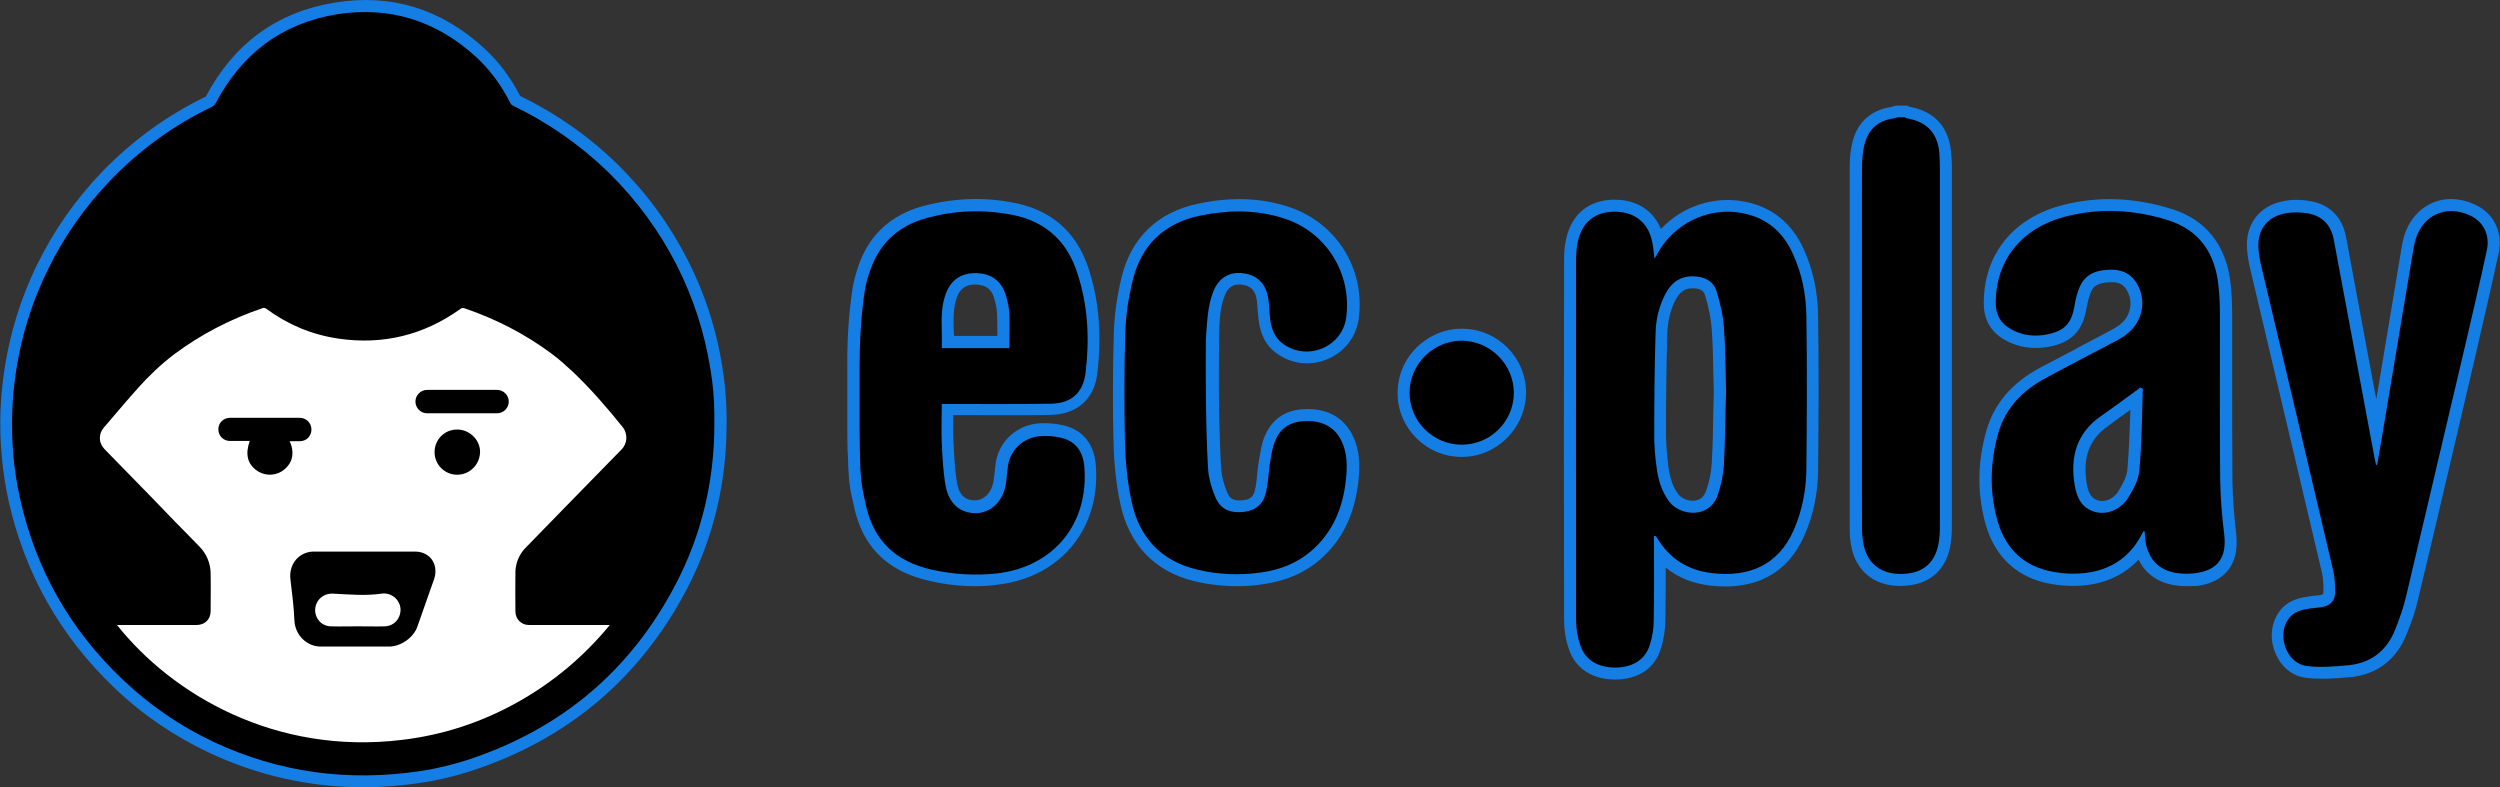
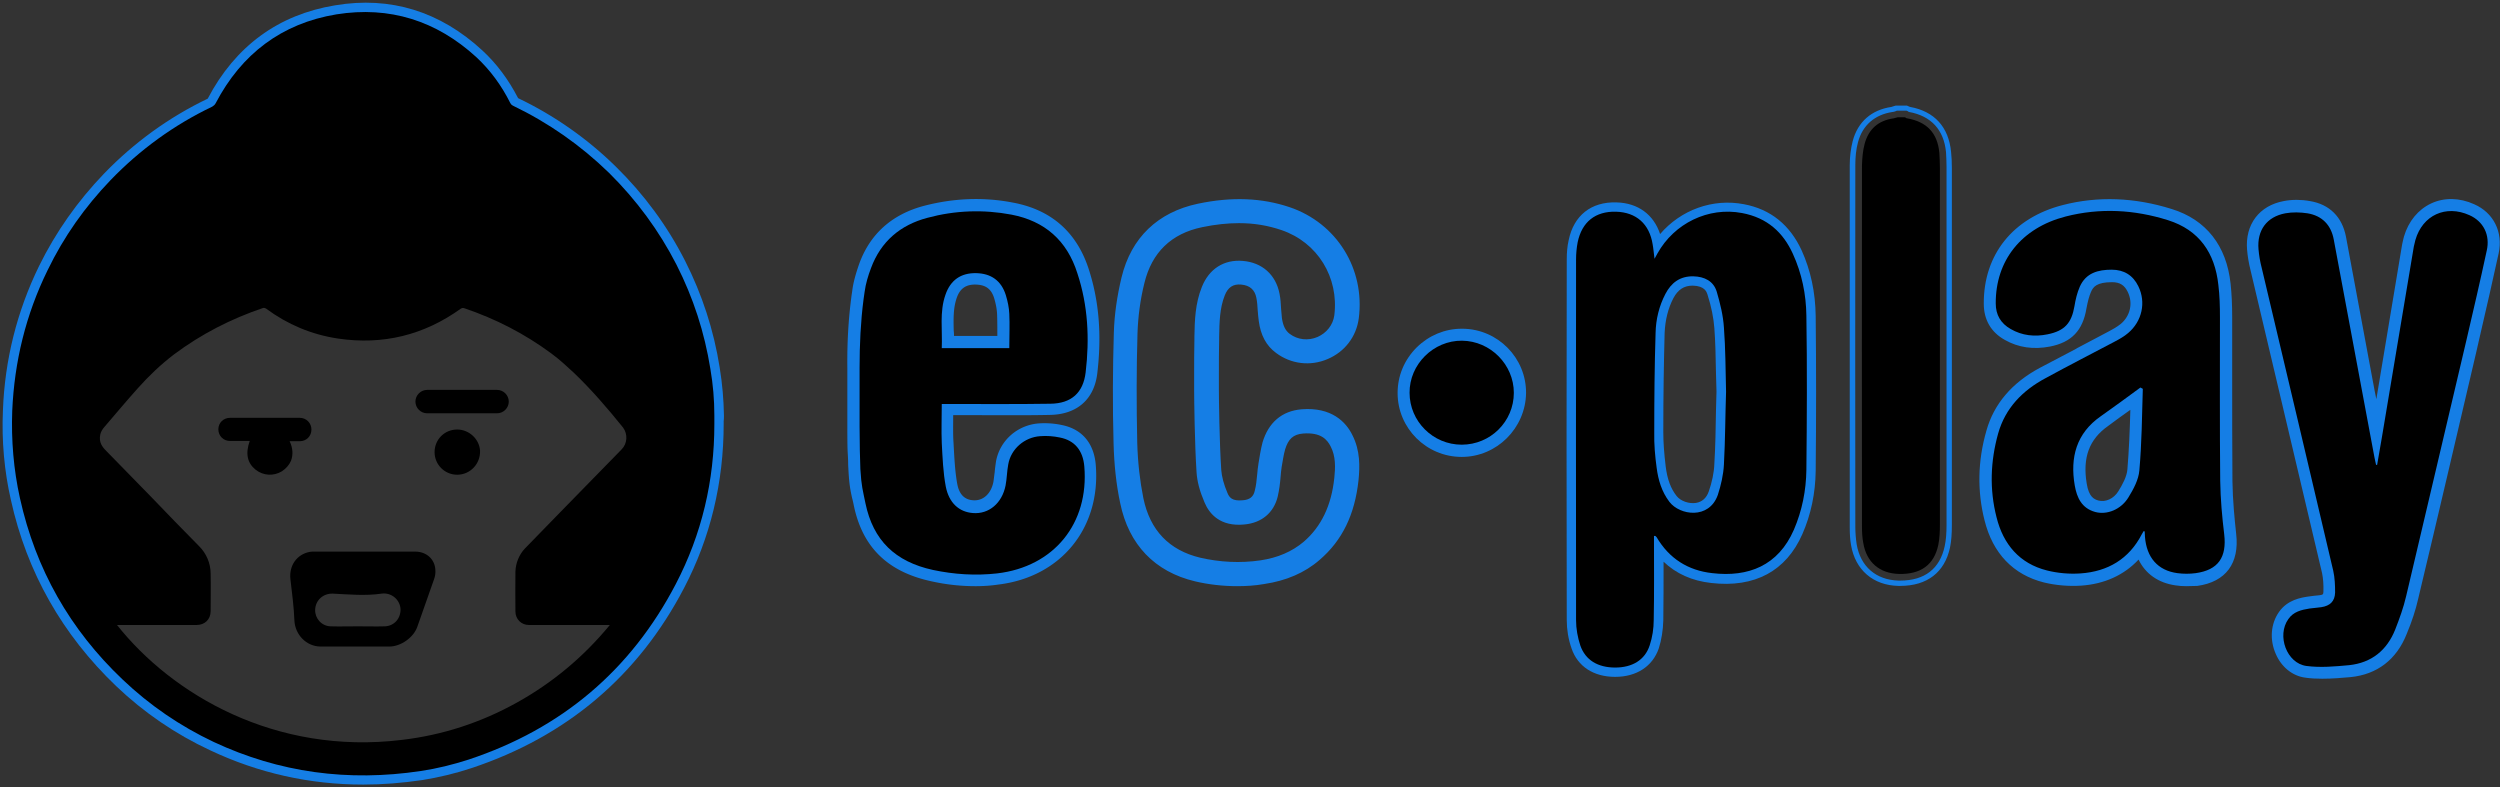
<svg xmlns="http://www.w3.org/2000/svg" data-bbox="0.114 0.011 939.802 295.989" viewBox="0 0 940 296" data-type="color">
  <rect x="0" y="0" width="940" height="296" fill="#333333" stroke="none" />
  <g>
    <path d="M272.2 156.1c-.1-5.8-.6-11.8-1.6-17.9-2.2-14-6.6-27.5-13-40.1-6.7-13.2-15.5-25.1-26.1-35.5-10.7-10.5-23.1-19.2-36.7-25.7-3.6-7-8.1-13-13.4-17.9C165.5 4.3 146.8-1.5 126 2c-21.3 3.5-37.5 15.3-47.9 35.1-14.6 7-27.7 16.5-39 28.2C29.2 75.6 21 87.2 14.7 100c-8.3 17-12.9 35.3-13.6 54.3-.5 11.4.5 22.8 3 33.7 6 27.2 19.4 50.7 39.6 70 10.4 9.9 22.2 18 35.3 24.1 18.2 8.6 37.5 12.9 57.6 12.9 7.3 0 14.7-.6 22.2-1.7 6.2-1 12.5-2.5 18.5-4.5 35.8-11.9 62.7-34.7 79.9-67.7 9.9-18.9 14.9-39.7 14.9-61.7v-1c.1-.8.1-1.5.1-2.3zm-7 3.3c0 20.9-4.7 40.6-14.1 58.4-16.4 31.3-41.9 52.9-75.9 64.2-5.7 1.9-11.5 3.3-17.4 4.2-26.7 4.1-52.2.5-75.8-10.6-12.4-5.8-23.6-13.5-33.4-22.8-19.2-18.3-31.9-40.6-37.6-66.4-2.3-10.3-3.2-21-2.8-31.9.7-18.1 5.1-35.4 12.9-51.5C27 91 34.8 79.9 44.2 70.2 54.9 59.1 67.4 50 81.3 43.3c1.2-.6 2.3-1.6 2.9-2.8C93.5 22.7 108 12 127.1 8.9c3.5-.6 6.9-.9 10.2-.9 14.5 0 27.7 5.4 39.3 16 4.8 4.4 8.9 10 12.2 16.4.6 1.1 1.5 2 2.6 2.5 13.1 6.2 25 14.5 35.2 24.6 10 9.8 18.4 21.2 24.7 33.7 6.1 11.9 10.2 24.7 12.3 38 .9 5.8 1.4 11.5 1.5 16.9v2.1l.1 1.2z" fill="#157ee5" data-color="1" />
-     <path d="M136.6 296c-20.2 0-39.7-4.4-58-13-13.1-6.2-25.1-14.3-35.5-24.3-20.4-19.4-33.8-43.1-39.9-70.5-2.4-11-3.4-22.4-3-33.9.8-19.2 5.4-37.6 13.7-54.7 6.3-12.9 14.5-24.6 24.5-35 11.3-11.7 24.4-21.2 39-28.3C87.9 16.4 104.2 4.5 125.8 1c21.2-3.5 40.1 2.3 56.3 17.2 5.4 4.9 9.9 11 13.5 17.9 13.6 6.6 25.9 15.2 36.6 25.7 10.7 10.5 19.5 22.5 26.3 35.8 6.5 12.7 10.9 26.3 13.1 40.4 1 6.1 1.5 12.2 1.6 18.1v3.3c0 22.2-5 43.1-15 62.2-17.4 33.2-44.5 56.2-80.5 68.1-6.1 2-12.4 3.6-18.7 4.5-7.5 1.2-15.1 1.8-22.4 1.8zm.8-294c-3.7 0-7.5.3-11.3.9C105.1 6.4 89.2 18 79 37.5l-.2.3-.3.2C64 45 51 54.4 39.8 66c-9.8 10.2-18 21.8-24.2 34.5-8.2 16.9-12.8 35-13.5 53.9-.4 11.3.5 22.6 2.9 33.4 6 27 19.2 50.4 39.3 69.5 10.3 9.8 22.1 17.8 35 23.9 18 8.5 37.3 12.8 57.2 12.8 7.2 0 14.7-.6 22.1-1.7 6.2-.9 12.4-2.4 18.4-4.4 35.5-11.8 62.2-34.4 79.4-67.2 9.8-18.8 14.8-39.4 14.8-61.3v-3.3c-.1-5.8-.6-11.7-1.6-17.8-2.2-13.9-6.6-27.3-12.9-39.8-6.7-13.1-15.4-24.9-25.9-35.2-10.6-10.4-22.9-19-36.4-25.5l-.3-.1-.2-.3c-3.5-6.9-8-12.8-13.2-17.7C168 7.9 153.4 2 137.4 2zm-.8 286.9c-19.2 0-37.7-4.1-55.1-12.3-12.5-5.9-23.8-13.6-33.7-23-19.4-18.4-32.1-40.9-37.9-66.9-2.3-10.4-3.3-21.2-2.8-32.1.7-18.2 5.1-35.7 13-51.9 6-12.2 13.8-23.4 23.3-33.2 10.8-11.2 23.4-20.3 37.5-27 1-.5 1.9-1.3 2.5-2.4C92.9 22 107.5 11.2 127 8c18.8-3.1 35.9 2.1 50.4 15.4 4.9 4.5 9.1 10.1 12.4 16.7.5.9 1.2 1.6 2.1 2.1 13.2 6.3 25.1 14.6 35.5 24.8 10.1 9.9 18.5 21.3 24.9 33.9 6.1 12 10.3 24.9 12.4 38.3.9 5.8 1.4 11.6 1.5 17.1v3.2c0 21.1-4.8 40.9-14.2 58.9-16.5 31.6-42.2 53.3-76.5 64.7-5.7 1.9-11.6 3.3-17.5 4.2-7.3 1.1-14.4 1.6-21.4 1.6zm.7-279.8c-3.3 0-6.7.3-10.1.8C108.5 13 94.3 23.4 85.1 41c-.7 1.4-1.9 2.6-3.4 3.3-13.8 6.6-26.2 15.6-36.9 26.6-9.3 9.7-17 20.7-22.9 32.7-7.8 16-12.1 33.2-12.8 51.1-.4 10.7.5 21.4 2.8 31.6 5.7 25.6 18.2 47.8 37.3 65.9 9.7 9.3 20.9 16.9 33.2 22.6 23.4 11 48.7 14.5 75.2 10.5 5.8-.9 11.6-2.3 17.2-4.2 33.7-11.2 59.1-32.7 75.3-63.8 9.3-17.7 14-37.3 14-58v-3.1c-.1-5.4-.6-11.1-1.5-16.8-2.1-13.2-6.2-25.9-12.2-37.7-6.3-12.4-14.6-23.6-24.5-33.4-10.2-10-22-18.2-35-24.4-1.3-.6-2.4-1.7-3-3-3.2-6.3-7.2-11.7-11.9-16.1-11.4-10.4-24.4-15.7-38.7-15.7z" fill="#157ee5" data-color="1" />
-     <path d="M714.5 219.3h-.7c-9-.2-15.3-5.6-16.8-14.5-.4-2.1-.5-4.4-.5-6.8V62.1c0-3.2.4-6.2 1.1-8.9 1.8-6.8 6.7-11.2 13.8-12.2.2 0 .3-.1.5-.1.2-.1.4-.1.6-.2l.5-.1h4l.7.3c.1.1.2.1.3.2 8.8 1.6 13.8 7.1 14.7 16 .2 1.8.3 3.7.3 5.9v134.3c0 3.3-.2 5.9-.7 8.3-2 8.9-8.2 13.7-17.8 13.7zM714 47.8c-.4.1-.9.3-1.6.4-4.4.6-6.9 2.8-8 7-.6 2.1-.8 4.5-.8 7.1-.1 48.4 0 95.8 0 135.9 0 2 .1 3.9.4 5.6.9 5.5 4.4 8.5 10 8.6 6.6.2 10.1-2.3 11.3-8.1.4-1.9.6-4.1.6-6.9V63.2c0-2-.1-3.7-.2-5.2-.6-5.9-3.3-8.8-9.2-9.8-.4-.1-.8-.2-1-.3H714zm3.6-6.7z" fill="#157ee5" data-color="1" />
    <path d="M714.5 220.3h-.7c-9.5-.2-16.2-6-17.8-15.3-.4-2.2-.5-4.5-.5-6.9V62.2c0-3.3.4-6.3 1.1-9.1 1.9-7.3 7.1-11.8 14.6-12.9.1 0 .1 0 .2-.1h.1c.2-.1.4-.1.6-.2l.7-.2h4.2l.9.4c.1 0 .2.1.3.1 9.2 1.7 14.5 7.6 15.4 16.9.2 1.8.3 3.8.3 6v134.3c0 3.4-.2 6.1-.7 8.5-2 9.3-8.6 14.4-18.7 14.4zm-1.4-178.6l-.3.1c-.2.1-.4.1-.6.2h-.1c-.2.1-.3.1-.5.1-6.7 1-11.3 5-13 11.4-.7 2.6-1 5.5-1 8.6-.1 48.6 0 96 0 135.9 0 2.3.2 4.6.5 6.6 1.4 8.4 7.3 13.5 15.8 13.7h.6c9.2 0 14.9-4.5 16.7-12.9.5-2.3.7-4.9.7-8.1V63c0-2.1-.1-4-.2-5.8-.8-8.4-5.6-13.6-13.9-15.1l-.3-.1v-.1c-.1 0-.2-.1-.2-.1l-.5-.2h-3.7zm4.4.3zm-2.9 171.3h-.6c-6.1-.1-10-3.5-11-9.4-.3-1.8-.5-3.7-.5-5.8V62.2c0-2.7.3-5.1.9-7.4 1.2-4.5 4-7 8.8-7.7.6-.1 1-.2 1.4-.3h2l.2.1c.3.1.5.2.8.2 6.3 1.1 9.4 4.4 10 10.7.2 1.6.2 3.3.2 5.3v134.2c0 2.9-.2 5.1-.6 7.1-1.2 6.1-4.9 8.9-11.6 8.9zm-.5-164.5c-.4.1-.9.3-1.6.4-4 .6-6.2 2.5-7.1 6.2-.5 2.1-.8 4.4-.8 6.9-.1 48.1 0 95.6 0 135.9 0 2 .1 3.8.4 5.5.8 5 3.9 7.7 9 7.8 6.1.1 9.2-2 10.3-7.3.4-1.8.6-3.9.6-6.6V63.4c0-1.9-.1-3.6-.2-5.1-.5-5.4-2.9-8-8.4-8.9-.4-.1-.7-.2-1.1-.3h-1.1z" fill="#157ee5" data-color="1" />
    <path d="M822 219.4c-1.3 0-2.6-.1-3.8-.3-6.7-.9-11.5-4.7-13.8-10.5-5.3 6.3-12.8 10-21.9 10.6-4.5.3-9.3-.1-13.7-1.2-11.1-2.8-18.6-10.6-21.6-22.6-2.7-10.9-2.5-22.1.7-33.3 2.8-9.8 9.3-17.5 19.6-22.9 4.6-2.4 9.2-4.9 13.8-7.3 4.1-2.2 8.2-4.3 12.3-6.5 1.2-.6 3-1.6 4.4-2.8 4-3.3 5.1-8.6 2.9-13.3-1.4-2.9-3.6-4.2-6.8-4.2-5.8 0-7.7 1.7-8.8 4.3-.7 1.7-1.3 3.7-1.7 6.5-1.3 7.9-5.2 12-12.9 13.5-5.9 1.2-11.4.3-16.3-2.4-4.8-2.7-7.4-7.1-7.4-12.7-.1-18 10.7-31.5 28.9-36.1 13.1-3.3 26.7-2.8 40.4 1.5 12.5 3.9 19.9 13.3 21.4 27.2.4 3.7.6 7.7.6 12.6v22.6c0 12.8 0 26 .1 39 .1 7.1.8 14.3 1.4 19.8 1.5 13.4-6.6 17.5-13.7 18.5-1.4-.1-2.8 0-4.1 0zm-17.9-23.5l5.6 1 .2 3.4c0 .4.1.9.1 1.3.5 6.3 3.5 9.7 9.2 10.5 1.9.3 3.9.3 5.9 0 6.4-.9 8.5-3.8 7.7-10.7-.6-5.6-1.4-13-1.5-20.5-.1-13-.1-26.3-.1-39.1v-22.5c0-4.7-.2-8.4-.6-11.9-1.2-11.2-6.6-18.2-16.5-21.3-12.5-3.9-24.8-4.4-36.6-1.4-14.9 3.8-23.7 14.7-23.6 29.3 0 3.1 1.2 5.1 3.9 6.6 3.4 1.9 7.2 2.5 11.4 1.6 4.8-.9 6.5-2.7 7.3-7.7.6-3.4 1.3-5.9 2.2-8.1 3.7-8.5 12.4-8.5 15.3-8.5 6 0 10.5 2.8 13.1 8.2 3.7 7.7 1.8 16.4-4.7 21.8-2 1.6-4.1 2.9-5.6 3.6-4.1 2.2-8.3 4.4-12.4 6.5-4.6 2.4-9.2 4.8-13.7 7.2-8.6 4.6-13.9 10.7-16.1 18.6-2.8 10-3 20-.6 29.7 2.4 9.4 7.9 15.3 16.5 17.4 3.7.9 7.7 1.3 11.5 1 9.4-.6 16-4.8 20.2-12.8.2-.3.4-.7.6-1l1.3-2.2zm-13.7.4c-1.2 0-2.3-.1-3.5-.5-8.5-2.3-9.8-10.2-10.2-12.8-2.2-12.8 1.6-22.7 11.3-29.5 3.4-2.4 6.9-4.9 10.3-7.4l6.4-4.7 4.8 2.6-.1 2.2c-.1 2.8-.2 5.7-.3 8.5-.2 7.3-.5 14.9-1.1 22.4-.4 4.3-2.5 8.3-4.6 11.7-2.9 4.7-7.9 7.5-13 7.5zm11.7-44.2c-3.3 2.4-6.7 4.9-10.1 7.2-7.4 5.2-10.1 12.4-8.4 22.6.9 5.3 3 6.6 5.1 7.2 3.1.8 6.7-.8 8.6-3.9 1.5-2.5 3.3-5.8 3.6-8.6.6-7.3.9-14.7 1.1-22 0-.8.1-1.7.1-2.5z" fill="#157ee5" data-color="1" />
    <path d="M822 220.4c-1.4 0-2.7-.1-4-.3-6.4-.9-11.3-4.3-13.9-9.7-5.4 5.8-12.8 9.2-21.6 9.8-4.6.3-9.5-.1-14-1.2-11.5-2.9-19.2-10.9-22.3-23.3-2.8-11-2.6-22.4.7-33.8 2.8-10 9.6-18 20.1-23.6 4.5-2.4 9.1-4.8 13.7-7.2l.1-.1c4.1-2.2 8.2-4.3 12.3-6.5 1.2-.6 2.9-1.6 4.3-2.7 3.6-3 4.7-7.9 2.6-12.1-1.2-2.5-3-3.6-5.8-3.6h-.1c-5.8 0-7.1 1.8-7.9 3.7-.7 1.6-1.2 3.5-1.7 6.2-1.4 8.3-5.6 12.7-13.7 14.3-6.2 1.2-11.9.4-17-2.5-5.2-2.9-7.9-7.6-7.9-13.6-.1-18.5 11-32.3 29.7-37.1 13.2-3.4 27-2.9 41 1.5 12.9 4 20.6 13.8 22.1 28.1.4 3.7.6 7.7.6 12.7V142c0 12.8 0 26 .1 39 .1 7.1.8 14.2 1.4 19.7 1.3 11.1-3.9 18.1-14.6 19.6-1.4 0-2.8.1-4.2.1zm-17.3-13.8l.6 1.6c2.2 5.6 6.7 9 13 9.9 2.4.3 5.1.3 7.6 0 9.7-1.4 14.1-7.2 12.9-17.4-.6-5.5-1.4-12.7-1.4-19.9-.1-13-.1-26.2-.1-39v-22.6c0-4.9-.2-8.8-.6-12.5-1.4-13.5-8.6-22.6-20.7-26.4-13.6-4.3-27-4.8-39.9-1.5-17.7 4.5-28.3 17.7-28.2 35.2 0 5.2 2.4 9.3 6.9 11.8 4.7 2.7 9.9 3.4 15.6 2.3 7.3-1.4 10.8-5.1 12.1-12.7.5-2.9 1-5 1.8-6.7 1.5-3.4 4.3-4.9 9.7-4.9h.1c3.6 0 6.1 1.6 7.6 4.8 2.5 5.1 1.2 10.9-3.1 14.5-1.5 1.3-3.4 2.3-4.6 3-4.1 2.2-8.2 4.3-12.4 6.5l-.1.1c-4.6 2.4-9.1 4.8-13.6 7.2-10 5.3-16.4 12.8-19.1 22.3-3.1 11.1-3.3 22.1-.6 32.8 2.9 11.6 10.1 19.1 20.9 21.8 4.3 1.1 8.9 1.5 13.3 1.2 8.9-.6 16-4.1 21.2-10.2l1.1-1.2zm17.3 6.7c-1 0-2-.1-3-.2-6.1-.9-9.5-4.7-10-11.4 0-.4-.1-.9-.1-1.3l-.2-2.6-4.1-.7-1.1 1.8c-.2.3-.4.6-.6 1-4.4 8.3-11.2 12.6-21 13.3-3.9.3-8-.1-11.8-1-8.9-2.2-14.7-8.3-17.2-18.2-2.5-9.8-2.3-20 .6-30.2 2.3-8.2 7.7-14.5 16.6-19.2 4.5-2.4 9.1-4.8 13.6-7.2l.2-.1c4.1-2.2 8.3-4.3 12.4-6.5 1.4-.8 3.6-2 5.5-3.5 6.2-5.1 7.9-13.4 4.5-20.6-2.4-5-6.6-7.6-12.2-7.6-2.7 0-11 0-14.4 7.9-.9 2.2-1.6 4.6-2.2 7.9-.9 5.4-2.9 7.5-8.1 8.5-4.5.9-8.5.3-12.1-1.8-3-1.7-4.3-4-4.4-7.5-.1-15 9-26.3 24.4-30.2 11.9-3.1 24.4-2.6 37.1 1.4 10.3 3.2 15.9 10.5 17.2 22.1.4 3.5.5 7.3.6 12v22.5c0 12.8 0 26 .1 39.1.1 7.4.8 14.8 1.5 20.4.9 7.4-1.6 10.8-8.6 11.8-1.1 0-2.2.1-3.2.1zm-18.4-18.5l7 1.3.3 4.2c0 .4 0 .9.1 1.3.5 5.8 3.1 8.9 8.3 9.6 1.8.3 3.8.2 5.6 0 5.9-.8 7.6-3.3 6.9-9.6-.7-5.7-1.4-13.1-1.5-20.6-.1-13.1-.1-26.3-.1-39.1v-22.5c0-4.6-.2-8.4-.5-11.8-1.1-10.8-6.3-17.4-15.8-20.4-12.3-3.9-24.5-4.3-36-1.4-14.4 3.7-23 14.3-22.9 28.3 0 2.7 1 4.4 3.3 5.7 3.2 1.8 6.7 2.3 10.8 1.5 4.4-.9 5.7-2.3 6.5-6.9.6-3.5 1.3-6 2.3-8.4 4-9.1 13.1-9.1 16.2-9.1 6.5 0 11.3 3 14.1 8.8 3.9 8.1 1.9 17.3-5 23-2 1.7-4.3 2.9-5.8 3.8-4.1 2.2-8.3 4.4-12.4 6.5l-.2.1c-4.5 2.4-9.1 4.7-13.6 7.2-8.3 4.4-13.4 10.3-15.6 18-2.8 9.9-3 19.7-.6 29.2 2.3 9 7.6 14.7 15.7 16.7 3.6.9 7.4 1.2 11.2 1 9-.6 15.3-4.6 19.3-12.3.2-.4.4-.7.6-1.1l1.8-3zm-13.2 2.5c-1.3 0-2.5-.2-3.7-.5-9.1-2.4-10.5-10.9-11-13.6-2.2-13.2 1.7-23.5 11.7-30.5 3.4-2.4 6.9-4.9 10.3-7.4l6.9-5 5.9 3.2-.1 2.8-.3 8.1v.4c-.2 7.3-.5 14.9-1.1 22.4-.4 4.5-2.6 8.6-4.7 12.1-3.1 5-8.4 8-13.9 8zm14.3-54.6l-5.9 4.3c-3.4 2.4-6.8 5-10.3 7.4-9.3 6.6-12.9 16.2-10.9 28.5.4 2.5 1.7 9.9 9.5 12 1 .3 2.1.4 3.2.4 4.8 0 9.4-2.7 12.1-7 2-3.3 4.1-7.2 4.4-11.2.6-7.4.9-15 1.1-22.3v-.4c.1-2.7.2-5.4.3-8.2l.1-1.6-3.6-1.9zm-14.3 47.6c-.6 0-1.3-.1-1.9-.2-2.3-.6-4.8-2.1-5.8-8-1.8-10.6 1-18.1 8.8-23.6 3.5-2.4 7-5 10.1-7.2l1.7-1.2-.1 4.6c-.2 7.2-.5 14.7-1.1 22-.3 3-2.1 6.4-3.7 9-2 2.8-5 4.6-8 4.6zm10.6-36.2c-2.7 1.9-5.6 4-8.4 6.1-7.1 5-9.6 11.9-8 21.6.8 5 2.7 5.9 4.4 6.4 2.7.7 5.8-.7 7.5-3.5 1.5-2.4 3.2-5.5 3.4-8.2.6-7.2.9-14.7 1.1-21.9v-.5z" fill="#157ee5" data-color="1" />
    <path d="M873.2 254.2c-2.1 0-4.2-.1-6.2-.4-4.5-.6-8.3-3.7-10.4-8.3-2.2-5-1.8-10.7 1.1-14.8 3-4.3 7.8-5 10.4-5.4.7-.1 1.5-.2 2.3-.3.7-.1 1.4-.1 2.1-.3 2.1-.3 2.2-1 2.2-2.2.1-2.9-.1-5.3-.6-7.3-5.8-24.6-11.6-49.1-17.4-73.7-3.2-13.4-6.3-26.8-9.5-40.2-.7-2.8-1.1-5.2-1.3-7.6-.8-8.9 4.3-15.7 13-17.2 3-.5 6.2-.6 9.4 0 6.9 1.1 11.5 5.6 12.8 12.7 3.6 19.2 7.2 38.5 10.8 57.7l1.6 8.8L904.1 92c.1-.9.4-1.8.7-2.9 1.6-5.5 5.1-9.6 9.7-11.8 4.7-2.2 10.1-2.1 15.4.3 6.9 3 10.3 9.8 8.7 17.3-2.2 10.3-4.6 20.6-7 30.6l-1.4 5.8c-7.2 30.7-14.6 62.4-22 93.5-.9 3.9-2.3 8.2-4.2 13-3.7 9.2-10.6 14.6-20.2 15.6-3.3.5-6.9.8-10.6.8zm-9.6-171c-1.2 0-2.4.1-3.5.3-5.1.9-7.7 4.4-7.2 9.7.2 2 .5 4.1 1.1 6.5 3.2 13.4 6.3 26.8 9.5 40.2 5.8 24.6 11.6 49.1 17.4 73.7.6 2.6.9 5.6.8 9.1-.2 4.9-3 8.1-8.1 8.9-.8.1-1.7.2-2.5.3-.6.1-1.3.1-1.9.2-2.9.4-4.6 1-5.7 2.5-1.5 2.1-1.6 5.2-.4 7.9 1 2.3 2.8 3.9 4.8 4.1 5 .7 10.5.2 15.2-.3 6.9-.7 11.8-4.5 14.4-11.2 1.8-4.5 3.1-8.4 3.9-12 7.4-31.1 14.8-62.8 22-93.5l1.4-5.8c2.3-10 4.8-20.3 6.9-30.5.9-4.2-.8-7.7-4.6-9.4-3.4-1.5-6.8-1.6-9.6-.3s-4.9 3.9-5.9 7.4c-.2.8-.4 1.4-.5 2l-12 71.7-1.2 7.2-1.1 6.3-6.3-.2-.7-3.6c-.1-.7-.3-1.3-.4-2l-4.5-24.2c-3.6-19.2-7.2-38.5-10.8-57.7-.8-4.1-3.1-6.5-7-7.1-1.1-.1-2.3-.2-3.5-.2z" fill="#157ee5" data-color="1" />
    <path d="M873.2 255.2c-2.3 0-4.4-.1-6.4-.4-4.8-.6-9-4-11.1-8.9-2.4-5.4-1.9-11.4 1.2-15.8 3.2-4.6 8.3-5.4 11-5.8.8-.1 1.5-.2 2.3-.3.7-.1 1.4-.1 2-.2 1.3-.2 1.3-.3 1.4-1.2.1-2.8-.1-5.1-.5-7.1-5.8-24.6-11.7-49.6-17.4-73.7-3.2-13.4-6.3-26.8-9.5-40.2-.7-2.8-1.1-5.3-1.3-7.7-.8-9.5 4.6-16.6 13.8-18.3 3.1-.6 6.5-.6 9.8 0 7.4 1.2 12.2 6 13.6 13.5 3.6 19.2 7.1 38.3 10.7 57.5l.7 3.5 9.7-58.2c.2-.9.4-1.9.7-3 1.7-5.7 5.3-10.1 10.2-12.4 4.9-2.3 10.7-2.2 16.2.3 7.3 3.2 10.9 10.5 9.2 18.4-2.2 10.2-4.6 20.5-6.9 30.5l-1.6 7c-7.1 30.3-14.4 61.7-21.8 92.6-.9 4-2.3 8.3-4.3 13.1-3.8 9.6-11.1 15.2-21.1 16.2-3.3.3-6.9.6-10.6.6zm-9.6-178c-1.6 0-3.1.1-4.6.4-8.1 1.5-12.9 7.8-12.2 16.2.2 2.3.6 4.7 1.2 7.4 3.2 13.4 6.3 26.8 9.5 40.2 5.7 24.2 11.6 49.1 17.4 73.7.5 2.1.7 4.6.6 7.6-.1 1.7-.6 2.7-3 3.1-.7.1-1.4.2-2 .3-.8.1-1.6.2-2.3.3-2.4.4-7 1.1-9.7 5-2.7 3.8-3.1 9.1-1 13.8 1.9 4.3 5.5 7.2 9.6 7.7 1.9.2 3.9.4 6.1.4 3.6 0 7.2-.3 10.5-.7 9.2-1 15.9-6.2 19.4-15 1.9-4.8 3.3-9 4.2-12.8 7.3-30.8 14.7-62.2 21.8-92.5l1.6-7c2.3-10 4.7-20.3 6.9-30.4 1.5-7-1.7-13.3-8.1-16.2-5-2.2-10.2-2.3-14.6-.3-4.4 2-7.6 6-9.2 11.1-.3 1-.5 1.9-.7 2.8l-11.6 69.4-2.7-14.6c-3.6-19.2-7.1-38.3-10.7-57.5-1.2-6.7-5.5-10.9-12-11.9-1.4-.4-2.9-.5-4.4-.5zm9.6 170.9c-1.8 0-3.7-.1-5.4-.3-2.3-.3-4.4-2.1-5.6-4.7-1.3-3.1-1.1-6.6.5-8.9 1.3-1.8 3.3-2.4 6.4-2.9.6-.1 1.2-.2 1.9-.2 1-.1 1.8-.2 2.5-.3 4.6-.8 7.1-3.5 7.3-7.9.1-3.4-.1-6.3-.7-8.9-5.8-24.6-11.7-49.6-17.4-73.7l-.1-.6c-3.1-13.2-6.2-26.4-9.4-39.5-.6-2.5-1-4.7-1.1-6.7-.5-5.8 2.4-9.7 8.1-10.8 2.3-.4 4.9-.4 7.4 0 4.3.7 7 3.3 7.8 7.9 3.6 19.2 7.2 38.5 10.8 57.7l4.5 24.2c.1.7.3 1.3.4 2l.6 2.9 4.6.2.9-5.4 1.2-7.2 12-71.7c.1-.6.3-1.4.5-2.2 1.1-3.8 3.4-6.6 6.4-8 3.1-1.4 6.8-1.3 10.4.3 4.3 1.9 6.2 5.8 5.2 10.5-2.2 10.2-4.6 20.5-6.9 30.5l-1.4 5.9c-7.1 30.5-14.5 62.1-22 93.5-.9 3.6-2.2 7.6-4 12.1-2.8 7.1-7.9 11-15.3 11.8-3.2.1-6.7.4-10.1.4zm-9.6-163.9c-1.2 0-2.3.1-3.3.3-4.6.8-6.8 3.8-6.4 8.6.2 1.9.5 4 1.1 6.4 3.1 13.2 6.2 26.4 9.4 39.5l.1.6c5.7 24.1 11.6 49.1 17.4 73.7.6 2.7.9 5.8.8 9.4-.2 5.3-3.4 8.9-8.9 9.9-.9.1-1.8.2-2.6.3-.7.1-1.3.1-1.9.2-3 .5-4.3 1-5 2.1-1.3 1.8-1.4 4.5-.3 6.9.9 2 2.4 3.3 4 3.6 4.9.6 10.3.2 15-.3 6.5-.7 11.1-4.2 13.6-10.6 1.8-4.4 3-8.3 3.9-11.9 7.4-31.4 14.8-62.9 22-93.5l1.4-5.8c2.3-10 4.8-20.3 6.9-30.5.8-3.7-.7-6.8-4.1-8.3-3.1-1.4-6.2-1.5-8.8-.3-2.5 1.2-4.4 3.6-5.4 6.7-.2.7-.4 1.4-.5 1.9l-12 71.7c-.4 2.4-.8 4.7-1.2 7.1l-1.2 7.2-8-.3-.9-4.4c-.1-.7-.3-1.3-.4-2l-4.5-24.2c-3.6-19.2-7.2-38.5-10.8-57.7-.7-3.7-2.6-5.7-6.1-6.3-1 .1-2.1 0-3.3 0z" fill="#157ee5" data-color="1" />
    <path d="M366.8 219.4c-5.5 0-11.1-.6-16.6-1.8-15.8-3.5-25-12.6-28.1-27.8-.2-1-.4-1.9-.6-2.7-.7-3.1-1.1-5.1-1.4-10.6 0-.4-.1-1.3-.1-2.4 0-1.2-.1-2.7-.2-4.5-.1-2.2-.1-7.3-.1-9.3v-22c-.1-9.3.4-17.9 1.5-26.2.1-1 .3-1.9.4-2.9.4-2.9 1.3-6 2.6-9.6 4-10.9 12-18 23.6-21.1 11-2.9 22.1-3.3 33.2-1.2 13.9 2.6 23.1 10.8 27.5 24.2 3.9 11.8 4.9 24.4 3.3 38.7-1.1 9.3-7.2 14.8-16.7 14.9-8.9.2-18 .1-26.7.1h-10.7v1.2c0 3.4-.1 6.6.1 9.9.3 5.3.5 10.7 1.4 15.8.6 3.1 2.2 6.8 7 7.1 4.3.3 7.6-2.7 8.6-7.6.2-1.2.4-2.4.5-3.8.1-1.3.3-2.6.5-4 1.3-7.4 7.6-12.9 15.2-13.5 2.7-.2 5.6 0 8.3.5 7.1 1.4 11.4 6.4 12 14 2 23.2-12.8 41.3-35.8 44-2.9.4-5.8.6-8.7.6zm.3-136.5c-5.8 0-11.7.8-17.5 2.3-9.4 2.5-15.5 8-18.8 16.7-1.1 3.1-1.9 5.8-2.2 8.2-.1.9-.3 1.8-.4 2.7-1 8-1.5 16.3-1.5 25.3V160c0 2.1.1 7.1.1 9.1.1 1.8.1 3.4.2 4.6 0 1.1.1 1.9.1 2.3.3 4.9.6 6.6 1.3 9.5.2.8.4 1.7.6 2.8 2.5 12.4 9.8 19.5 22.7 22.3 7.7 1.7 15.4 2.1 22.9 1.2 19.4-2.3 31.3-16.9 29.7-36.4-.4-4.5-2.4-6.9-6.4-7.7-2.1-.4-4.4-.6-6.4-.4-4.4.3-8.1 3.6-8.8 7.7-.2 1.1-.3 2.2-.4 3.5-.1 1.4-.3 2.9-.6 4.5-1.7 8.5-8.1 13.8-16 13.3-7-.5-12-5.3-13.4-12.9-1-5.5-1.3-11.2-1.5-16.7-.2-3.5-.1-6.8-.1-10.4v-8.1h17.7c8.7 0 17.8 0 26.6-.1 6.1-.1 9.1-2.8 9.8-8.7 1.5-13.3.6-24.9-3-35.7-3.6-10.9-10.8-17.3-22.2-19.4-4.1-1-8.3-1.4-12.5-1.4zm16 51.5h-32.6l.2-3.7c.1-2 .1-4 0-6.1-.1-4.9-.2-9.9 1.5-15 2.4-6.9 7.7-10.6 14.9-10.5 7.2.1 12.4 3.9 14.5 10.7.8 2.6 1.3 5.3 1.4 7.9.1 3.1.1 6 .1 9.2v7.5zm-25.4-7.1H376v-.5c0-3.1.1-5.9-.1-8.8-.1-2-.5-4.1-1.1-6.1-1.2-3.9-3.7-5.7-7.9-5.8-4.2-.1-6.8 1.8-8.1 5.7-1.3 3.9-1.3 8.2-1.2 12.6.1 1 .1 2 .1 2.9z" fill="#157ee5" data-color="1" />
    <path d="M366.8 220.4c-5.6 0-11.2-.6-16.9-1.9-16.3-3.6-25.7-12.9-28.9-28.6-.2-1-.4-1.9-.6-2.6-.7-3.2-1.1-5.2-1.4-10.8 0-.4-.1-1.3-.1-2.5s-.1-2.7-.2-4.5c-.1-2.2-.1-7.3-.1-9.3v-22c-.1-9.4.4-18 1.5-26.4.1-1 .3-1.9.4-2.9.4-2.9 1.3-6.1 2.6-9.8 4.1-11.2 12.3-18.5 24.3-21.7 11.1-2.9 22.4-3.4 33.6-1.2 14.3 2.7 23.8 11.1 28.3 24.8 3.9 11.9 5 24.7 3.3 39.2-1.1 9.9-7.6 15.6-17.7 15.8-8.9.2-18 .1-26.8.1h-9.7v.2c0 3.4-.1 6.6.1 9.8.3 5.2.5 10.7 1.4 15.7.7 4 2.7 6.1 6 6.3 3.7.3 6.7-2.4 7.6-6.8.2-1.1.3-2.4.5-3.7.1-1.3.3-2.7.5-4.1 1.4-7.8 8-13.7 16.1-14.3 2.8-.2 5.8 0 8.6.6 7.6 1.5 12.1 6.8 12.8 14.9 2 23.8-13.1 42.3-36.7 45.1-2.6.4-5.5.6-8.5.6zm.3-143.5c-6.4 0-12.7.8-19 2.5-11.3 3-19 9.9-22.9 20.4-1.3 3.5-2.1 6.6-2.5 9.4-.1 1-.3 1.9-.4 2.9-1.1 8.3-1.6 16.8-1.5 26.1v22c0 2 .1 7.1.1 9.3.1 1.8.1 3.4.2 4.5 0 1.2.1 2 .1 2.4.3 5.4.7 7.4 1.4 10.5.2.8.4 1.7.6 2.7 3 14.8 12 23.7 27.4 27 8.3 1.8 16.8 2.3 24.9 1.3 22.5-2.7 36.9-20.3 35-43-.6-7.2-4.6-11.8-11.2-13.2-2.7-.5-5.4-.7-8.1-.5-7.2.5-13.1 5.7-14.3 12.7-.2 1.3-.4 2.7-.5 3.9-.1 1.4-.3 2.6-.5 3.9-1.1 5.4-4.9 8.7-9.7 8.4-4.2-.3-7-3.1-7.9-8-.9-5.2-1.2-10.6-1.5-16-.2-3.3-.1-6.5-.1-9.9V154h11.7c8.8 0 17.8 0 26.7-.1 9-.2 14.7-5.3 15.7-14 1.6-14.2.6-26.7-3.2-38.3-4.3-13-13.3-20.9-26.8-23.5-4.6-.8-9.2-1.2-13.7-1.2zm-.3 136.4c-5.1 0-10.2-.6-15.3-1.7-13.4-2.9-20.9-10.3-23.5-23.1-.2-1.1-.4-2-.6-2.8-.7-3-1-4.6-1.3-9.7 0-.4 0-1.2-.1-2.2v-.1c0-1.2-.1-2.8-.2-4.6-.1-2-.1-7-.1-9.1v-22c-.1-9.1.4-17.4 1.5-25.4.1-.9.2-1.8.4-2.8.4-2.5 1.1-5.2 2.3-8.4 3.3-9.1 9.7-14.7 19.4-17.3 10-2.7 20.4-3 30.5-1.1 11.7 2.2 19.2 8.8 22.9 20.1 3.6 10.9 4.6 22.7 3 36.1-.7 6.4-4.2 9.5-10.8 9.6-8.9.2-17.9.1-26.6.1h-16.7v7.1c0 3.6-.1 6.9.1 10.4.3 5.4.5 11.1 1.5 16.5 1.3 7.1 6 11.7 12.5 12.1 7.4.5 13.4-4.5 15-12.5.3-1.5.4-2.9.6-4.4.1-1.2.2-2.4.4-3.5.8-4.6 4.9-8.2 9.7-8.5 2.2-.2 4.5 0 6.7.4 4.5.9 6.8 3.6 7.2 8.6 1.7 20.1-10.5 35.1-30.5 37.5-2.6.6-5.3.7-8 .7zm.3-129.4c-5.7 0-11.5.8-17.2 2.3-9.1 2.4-15 7.7-18.1 16.1-1.1 3-1.8 5.7-2.2 8-.1.9-.3 1.8-.4 2.7-1 7.9-1.5 16.2-1.4 25.1v22c0 2 .1 7 .1 9 .1 1.8.1 3.4.2 4.6v.1c0 1 .1 1.8.1 2.2.3 4.9.6 6.5 1.2 9.3.2.8.4 1.7.6 2.8 2.4 12 9.4 18.8 22 21.6 7.6 1.7 15.2 2.1 22.6 1.2 18.8-2.2 30.4-16.4 28.8-35.4-.3-4.1-2-6.1-5.6-6.8-2.1-.4-4.2-.5-6.2-.4-3.9.3-7.2 3.2-7.9 6.9-.2 1.1-.3 2.2-.4 3.4-.1 1.5-.3 3-.6 4.6-1.8 9-8.6 14.7-17.1 14.1-7.5-.5-12.9-5.7-14.3-13.7-1-5.6-1.3-11.3-1.6-16.8-.2-3.5-.1-6.9-.1-10.4v-9.1h18.7c8.7 0 17.7 0 26.6-.1 5.6-.1 8.2-2.4 8.8-7.8 1.5-13.1.6-24.7-2.9-35.3-3.5-10.6-10.5-16.7-21.4-18.8-4-1-8.2-1.4-12.3-1.4zm17 51.5h-34.7l.2-4.8a60 60 0 0 0 0-6c-.1-5-.2-10.1 1.6-15.4 2.5-7.3 8.2-11.3 15.9-11.2 7.7.1 13.2 4.2 15.4 11.5.8 2.7 1.3 5.5 1.5 8.1.1 3.1.1 6.1.1 9.3v8.5zm-32.6-2h30.6v-6.5c0-3.1.1-6.1-.1-9.1-.1-2.5-.6-5.1-1.4-7.6-2-6.4-6.8-10-13.6-10-6.8-.1-11.8 3.4-14 9.8-1.7 5-1.6 9.9-1.5 14.7 0 2.1.1 4.1 0 6.1v2.6zm25.5-5.1h-20.3v-3.8c-.1-4.5-.2-8.8 1.2-13 1.5-4.4 4.5-6.5 9.1-6.4 4.6.1 7.5 2.2 8.8 6.5.7 2.1 1.1 4.3 1.2 6.4.1 2.9.1 5.8.1 8.9l-.1 1.4zm-18.3-2H375c0-2.9 0-5.6-.1-8.3-.1-1.9-.5-3.9-1.1-5.9-1.1-3.5-3.2-5-6.9-5.1-3.7-.1-6 1.5-7.2 5.1-1.3 3.8-1.2 7.9-1.1 12.3.1.7.1 1.3.1 1.9z" fill="#157ee5" data-color="1" />
    <path d="M465.2 219.4c-5.3 0-10.5-.6-15.6-1.8-14.8-3.5-24.3-13.4-27.5-28.6-1.4-7-2.3-14.5-2.5-22.4-.4-14.2-.3-28.2.1-41.6.2-6.7 1.2-13.6 2.9-20.6 3.5-14.5 13.2-23.9 27.9-26.9 12.6-2.6 23.7-2.2 34 1.3 17.2 5.9 27.6 22.6 25.3 40.7-.8 6.5-5 11.9-11.1 14.5-6.2 2.6-13.1 1.8-18.4-2.2-3.5-2.6-5.5-6.3-6.1-11.3-.2-1.3-.3-2.7-.4-3.9-.1-1.7-.2-3.3-.5-4.8-.7-3.5-2.9-5.5-6.6-5.8-3.5-.3-5.8 1.2-7.2 4.7l-3.3-1.3 3.3 1.3c-2 4.9-2.1 10.3-2.2 16v1c-.1 4.3-.1 8.8-.1 13.1v5.8c0 3.3.2 19.8.9 30.2.2 2.6 1 5.4 2.4 8.8 1 2.3 2.5 3.8 6.8 3.4 3-.3 4.7-1.7 5.4-4.3.5-2 .7-4 .9-6.3.1-1.4.3-2.8.5-4.1.4-2.4.8-5.1 1.5-7.7 2.1-7.1 6.9-11.2 13.9-11.8 10.8-.9 15.8 4.5 18.2 9.2 2.8 5.7 2.7 11.5 2.2 16.4-1.4 12.6-6 22.2-14.2 29.3-5.5 4.7-12.3 7.7-20.4 8.9-3.5.6-6.8.8-10.1.8zm.7-136.5c-4.4 0-9.1.5-14 1.5-12.1 2.5-19.6 9.8-22.5 21.7-1.6 6.5-2.5 12.9-2.7 19.1-.4 13.2-.4 27.1-.1 41.2.2 7.4 1 14.5 2.3 21.1 2.6 12.5 10.1 20.3 22.2 23.2 7.5 1.8 15.2 2.1 23 1 6.8-1 12.3-3.4 16.8-7.3 6.8-5.9 10.7-13.9 11.8-24.7.4-3.9.6-8.5-1.5-12.5-1.3-2.6-3.9-5.9-11.3-5.3-4.1.3-6.4 2.4-7.7 6.7-.6 2.2-1 4.5-1.3 6.8-.2 1.3-.3 2.5-.4 3.8-.2 2.4-.5 4.8-1.1 7.3-1.4 5.6-5.6 9.1-11.6 9.7-8.5.8-12.3-3.7-14-7.6-1.8-4.1-2.7-7.7-3-11.1-.7-10.6-.9-27.4-.9-30.7v-5.7c0-4.3 0-8.8.1-13.3v-1c.1-6 .3-12.3 2.7-18.4 2.5-6.4 7.8-9.7 14.4-9.2 6.8.6 11.6 4.9 12.9 11.5.4 1.9.5 3.8.6 5.6.1 1.2.2 2.3.3 3.5.4 3.1 1.5 5.2 3.3 6.6 3.3 2.5 7.6 3 11.5 1.3 3.8-1.6 6.3-4.9 6.9-8.9 1.9-14.8-6.6-28.4-20.6-33.2-4.9-1.8-10.3-2.7-16.1-2.7z" fill="#157ee5" data-color="1" />
    <path d="M465.2 220.4c-5.3 0-10.7-.6-15.8-1.8-15.2-3.6-25-13.8-28.2-29.4-1.5-7-2.3-14.6-2.5-22.5-.4-14.2-.3-28.2.1-41.6.2-6.8 1.2-13.7 2.9-20.8 3.6-14.9 13.6-24.5 28.7-27.7 12.8-2.7 24.1-2.2 34.5 1.3 17.7 6 28.4 23.2 26 41.8-.9 6.9-5.3 12.6-11.7 15.3-6.5 2.8-13.8 1.9-19.4-2.3-3.7-2.7-5.8-6.7-6.5-12-.2-1.4-.3-2.8-.4-4-.1-1.7-.2-3.2-.5-4.7-.6-3.1-2.5-4.7-5.7-5-3-.3-5 1-6.2 4.1-1.9 4.8-2 10-2.1 15.6v1c-.1 4.3-.1 8.8-.1 13.1v5.8c0 3.3.2 19.8.9 30.2.2 2.4.9 5.2 2.3 8.5.7 1.7 1.7 3.2 5.8 2.8 2.6-.2 4-1.3 4.5-3.6.5-1.9.7-3.9.9-6.1.1-1.4.3-2.8.5-4.2.4-2.4.8-5.1 1.5-7.8 2.2-7.5 7.3-11.9 14.7-12.5 11.3-.9 16.7 4.8 19.1 9.7 3 5.9 2.8 11.9 2.3 17-1.4 12.9-6.1 22.6-14.6 29.9-5.6 4.9-12.7 7.9-20.9 9.1-3.3.6-6.8.8-10.1.8zm.8-143.5c-4.9 0-9.9.6-15.3 1.7-14.3 3-23.7 12.1-27.2 26.2-1.7 6.9-2.6 13.7-2.8 20.3-.4 13.4-.5 27.3-.1 41.5.2 7.8 1 15.3 2.5 22.2 3.1 14.8 12.3 24.4 26.7 27.8 8.2 1.9 16.8 2.3 25.3 1.1 7.9-1.1 14.6-4.1 19.9-8.7 8-6.9 12.6-16.3 13.9-28.6.5-4.8.7-10.4-2.1-15.9-2.2-4.4-7-9.5-17.2-8.6-6.6.5-11 4.4-13 11.1-.7 2.6-1.1 5.2-1.5 7.6-.2 1.4-.3 2.7-.5 4.1-.2 2.2-.4 4.4-.9 6.4-.8 3.1-2.9 4.8-6.3 5.1-4.1.4-6.5-.8-7.8-4-1.5-3.5-2.3-6.5-2.5-9.1-.7-10.4-.9-27-.9-30.3V141c0-4.3 0-8.7.1-13.1v-1c.1-5.4.2-10.5 1.9-15.4l-2.4-.9.7-1.9 2.4.9c1.6-3.3 4.2-4.8 7.8-4.4 4.1.4 6.7 2.6 7.5 6.6.3 1.6.4 3.2.5 4.9.1 1.3.2 2.6.4 3.9.6 4.8 2.5 8.2 5.7 10.6 5.1 3.8 11.6 4.5 17.4 2 5.8-2.5 9.7-7.6 10.5-13.7 2.3-17.7-7.8-34-24.6-39.7-5.7-1.9-11.7-2.9-18.1-2.9zm-.8 136.5c-4.8 0-9.6-.6-14.2-1.7-12.5-3-20.3-11-22.9-23.9-1.4-6.6-2.2-13.8-2.4-21.3-.4-14.1-.3-28 .1-41.2.2-6.3 1.1-12.8 2.7-19.3 3-12.3 10.8-19.8 23.3-22.5 5-1 9.7-1.6 14.2-1.6 5.9 0 11.3.9 16.6 2.7 14.5 4.9 23.2 19 21.2 34.2-.6 4.3-3.3 8-7.5 9.7-4.2 1.8-8.8 1.2-12.4-1.4-2.1-1.6-3.3-3.9-3.7-7.2-.2-1.2-.2-2.3-.3-3.5-.1-1.9-.3-3.7-.6-5.6-1.2-6.1-5.7-10.1-12-10.7-6.1-.5-11 2.6-13.4 8.5-2.4 5.9-2.5 12.1-2.6 18.1v1c-.1 4.5-.1 8.9-.1 13.3v5.8c0 3.3.2 20.1.9 30.7.2 3.2 1.2 6.8 2.9 10.8 1.5 3.6 5 7.8 12.9 7 5.5-.5 9.4-3.8 10.7-8.9.6-2.4.8-4.8 1.1-7.1.1-1.3.3-2.6.4-3.8.3-2.3.7-4.7 1.3-6.9 1.4-4.8 4-7 8.5-7.4 8.9-.7 11.4 4.2 12.2 5.9 2.1 4.3 2 9 1.6 13.1-1.2 11-5.2 19.3-12.2 25.3-4.7 4-10.3 6.5-17.3 7.5-2.9.2-6 .4-9 .4zm.7-129.5c-4.3 0-9 .5-13.8 1.5-11.7 2.4-19 9.5-21.8 21-1.6 6.4-2.4 12.8-2.6 18.9-.4 13.2-.4 27.1-.1 41.1.2 7.4 1 14.4 2.3 20.9 2.5 12.1 9.7 19.6 21.4 22.4 7.4 1.7 15 2.1 22.6 1 6.6-1 11.9-3.3 16.3-7 6.6-5.7 10.4-13.6 11.5-24 .4-3.8.6-8.1-1.4-11.9-1.3-2.5-3.6-5.3-10.3-4.8-3.7.3-5.6 2-6.8 6-.6 2.1-.9 4.4-1.3 6.6-.2 1.2-.3 2.5-.4 3.7-.2 2.5-.5 4.9-1.1 7.5-1.5 6-6 9.8-12.5 10.4-9.1.9-13.2-4-15-8.3-1.8-4.2-2.8-7.9-3-11.4-.7-10.6-.9-27.5-.9-30.8v-5.8c0-4.3 0-8.8.1-13.3v-1c.1-6.1.3-12.5 2.8-18.7 2.7-6.8 8.3-10.4 15.4-9.8 7.3.6 12.4 5.2 13.8 12.3.4 2 .5 3.9.6 5.8.1 1.2.2 2.3.3 3.4.4 2.8 1.3 4.7 2.9 5.9 3 2.3 7 2.7 10.5 1.2 3.4-1.5 5.8-4.5 6.3-8.1 1.8-14.3-6.3-27.5-19.9-32.1-5-1.7-10.2-2.6-15.9-2.6z" fill="#157ee5" data-color="1" />
    <path d="M607.3 254.5c-8.1 0-14.1-3.9-16.4-10.7-1.2-3.4-1.8-7.1-1.8-10.6-.1-45.4-.1-90.1 0-135.7 0-2.5.2-4.9.7-7.1 1.9-9.4 8.5-14.6 18-14.3 8.1.2 14 4.6 16.4 11.9 7.8-9.1 19.8-13.5 31.6-11.2 10 1.9 17.2 7.8 21.6 17.3 3.4 7.5 5.2 15.8 5.3 24.8.2 18.9.2 38.4 0 58.1-.1 8.5-1.8 16.5-5 23.8-6.1 13.9-17.9 20.3-34.3 18.4-7.2-.8-13.2-3.5-17.9-8v.9c0 7 0 14.1-.1 21.2-.1 3.7-.7 7.4-1.7 10.5-2.3 6.7-8.3 10.7-16.4 10.7zM607.1 83c-5.7 0-9.2 2.9-10.4 8.7-.4 1.8-.6 3.7-.6 5.7 0 45.6-.1 90.3 0 135.7 0 2.8.5 5.7 1.4 8.4 1.3 3.9 4.6 5.9 9.7 5.9 3.5 0 8.1-1 9.7-6 .8-2.5 1.3-5.4 1.4-8.5.1-7 .1-14.2.1-21.1V198l5.1-.1 1.4 1.1c.3.3.7.7 1 1.2 4.1 7 10.1 10.8 18.3 11.8 13.4 1.5 22.2-3.1 27.1-14.2 2.8-6.5 4.3-13.6 4.4-21.1.3-19.6.3-39.1 0-57.9-.1-8-1.7-15.3-4.7-21.9-3.4-7.5-8.8-11.9-16.5-13.4-11.1-2.1-22.4 3.2-28.1 13.4-.2.3-.4.7-.6 1.1l-5.8 10.1-1.5-12.5c-.1-1.2-.3-2.2-.4-3.3-1-6-4.5-9.2-10.4-9.3h-.6zm12.8 121.1zm16.7-7.8c-4.5 0-9.1-2.1-11.7-5.5-3-3.9-4.7-8.5-5.5-14.5-.7-5.3-1-9.7-1-13.8 0-14.4.2-26.3.5-37.5.2-5.9 1.5-11.4 4.1-16.2 3.8-7.1 9.5-8.5 13.7-8.5 6.1.1 10.5 3.1 12.1 8.3 1.6 5.2 2.5 9.8 2.9 14.3.4 5.6.5 11.2.7 17 0 2.4.1 4.8.2 7.3v.2c-.1 2.5-.1 5.1-.2 7.7-.1 6.5-.3 13.1-.6 19.8-.2 4-1.1 8.3-2.5 12.4-1.7 4.9-5.5 8.2-10.3 8.9-.9.1-1.6.1-2.4.1zm-.2-88.9c-3.2 0-5.5 1.5-7.2 4.7-2 3.8-3.1 8.3-3.3 13.1-.3 11.2-.5 23-.5 37.3 0 3.8.3 7.9.9 12.9.6 4.8 1.9 8.3 4.1 11.1 1.5 1.9 4.6 3 7.3 2.6 2.3-.4 3.9-1.8 4.8-4.3 1.2-3.5 2-7.1 2.1-10.5.4-6.5.5-13.1.6-19.5.1-2.6.1-5.1.2-7.6-.1-2.4-.1-4.9-.2-7.2-.1-5.7-.2-11.2-.6-16.6-.3-3.9-1.1-8-2.6-12.7-.3-.9-1-3.2-5.5-3.3h-.1z" fill="#157ee5" data-color="1" />
-     <path d="M607.3 255.5c-8.6 0-14.9-4.1-17.4-11.4-1.2-3.5-1.8-7.3-1.8-10.9-.1-45.4-.1-90.1 0-135.7 0-2.6.2-5 .7-7.3 2-9.9 9-15.4 19-15.1 7.9.2 13.9 4.2 16.7 11 8.1-8.6 20-12.5 31.4-10.3 10.3 2 17.8 8 22.3 17.9 3.5 7.6 5.3 16.1 5.4 25.2.3 18.9.2 38.4 0 58.1-.1 8.6-1.8 16.8-5.1 24.2-6.2 14.4-18.5 20.9-35.4 19-6.5-.8-12.2-3-16.8-6.8 0 6.6 0 13.3-.1 19.9-.1 3.8-.7 7.6-1.8 10.8-2.2 7.2-8.5 11.4-17.1 11.4zM607.1 77c-8.6 0-14.6 4.9-16.4 13.5-.4 2.2-.7 4.5-.7 6.9 0 45.6-.1 90.3 0 135.7 0 3.4.6 7 1.7 10.3 2.2 6.4 7.8 10 15.4 10 7.7 0 13.3-3.7 15.4-10.1 1-3.1 1.6-6.6 1.7-10.2.1-7.1.1-14.2.1-21.2v-3.2l1.7 1.6c4.6 4.3 10.4 7 17.3 7.8 15.9 1.8 27.5-4.3 33.3-17.8 3.1-7.2 4.8-15.1 4.9-23.5.3-19.7.3-39.2 0-58.1-.1-8.8-1.9-17-5.2-24.4-4.2-9.3-11.3-14.9-20.9-16.8-11.3-2.2-23 2-30.7 10.9l-1.2 1.4-.6-1.7c-2.2-6.9-7.9-11-15.5-11.2.1.1-.1.1-.3.1zm.2 171.4c-7 0-9.7-3.6-10.7-6.6-.9-2.8-1.4-5.8-1.5-8.7-.1-45.4-.1-90.1 0-135.7 0-2.1.2-4.1.6-5.9 1.3-6.4 5.5-9.7 11.9-9.5 6.4.2 10.4 3.7 11.4 10.2.2 1 .3 2.1.4 3.2l1.2 9.6 4.3-7.5c.3-.4.5-.8.6-1.1 5.9-10.5 17.6-16.1 29.1-13.9 8 1.5 13.7 6.1 17.3 13.9 3.1 6.7 4.7 14.2 4.8 22.3.2 18.8.2 38.3 0 57.9-.1 7.7-1.6 14.9-4.5 21.5-5 11.6-14.2 16.4-28.1 14.8-8.5-1-14.8-5-19-12.3-.3-.4-.6-.8-.8-1l-1.1-.8-3.7.1v5.7l1.2-1.3-1.3 1.3v7.2c0 6.9 0 14-.1 21.1-.1 3.1-.5 6.2-1.4 8.7-1.4 4.5-5.1 6.8-10.6 6.8zM607.1 84c-5.3 0-8.3 2.6-9.4 7.9-.4 1.7-.5 3.6-.5 5.5 0 45.6-.1 90.3 0 135.7 0 2.7.5 5.5 1.3 8 1.2 3.5 4.1 5.2 8.8 5.2 4.7 0 7.6-1.8 8.8-5.3.8-2.4 1.3-5.2 1.3-8.2.1-7 .1-14.2.1-21V197l6.4-.1 1.8 1.4c.3.3.8.8 1.2 1.5 3.9 6.7 9.7 10.4 17.6 11.3 12.9 1.5 21.4-3 26-13.6 2.8-6.4 4.2-13.3 4.3-20.7.3-19.6.3-39.1 0-57.9-.1-7.8-1.7-15.1-4.6-21.5-3.3-7.2-8.5-11.4-15.8-12.8-10.7-2.1-21.5 3.1-27 12.9-.2.3-.4.7-.6 1.1l-7.3 12.7-1.9-15.6c-.1-1.2-.2-2.2-.4-3.1-.9-5.6-4-8.3-9.5-8.5-.3-.1-.5-.1-.6-.1zm12.3 120.7l.3-.3-.3.3zm17.2-7.4c-4.9 0-9.8-2.3-12.5-5.9-3.1-4-4.9-8.8-5.7-15-.7-5.4-1-9.8-1-13.9 0-14.4.2-26.3.5-37.5.2-6.1 1.6-11.7 4.2-16.7 3.9-7.4 9.9-9 14.3-9h.3c6.6.1 11.3 3.4 13.1 9 1.6 5.3 2.6 10 2.9 14.5.4 5.7.5 11.2.7 17v.4c0 2.3.1 4.6.2 6.9v.2c-.1 2.6-.1 5.2-.2 7.8-.1 6.5-.3 13.2-.6 19.8-.2 4.1-1.1 8.5-2.6 12.7-1.8 5.3-5.9 8.7-11.1 9.6-.9.1-1.7.1-2.5.1zm-.1-96c-3.9 0-9.1 1.4-12.6 8-2.5 4.7-3.8 10-4 15.8-.3 11.2-.5 23.1-.5 37.5 0 4 .3 8.4 1 13.7.7 5.9 2.4 10.3 5.3 14 2.4 3.1 6.7 5.1 10.9 5.1.7 0 1.4-.1 2.1-.2 4.5-.7 7.9-3.7 9.5-8.3 1.4-4 2.2-8.2 2.5-12.1.4-6.6.5-13.3.6-19.8.1-2.6.1-5.2.2-7.7v-.1c-.1-2.4-.1-4.7-.2-6.9v-.4c-.1-5.8-.2-11.3-.6-16.9-.3-4.3-1.3-8.9-2.8-14-1.5-4.7-5.5-7.5-11.2-7.6-.1-.1-.2-.1-.2-.1zm.1 89c-2.7 0-5.5-1.2-6.9-3.1-2.3-3-3.6-6.7-4.3-11.6-.6-5.1-.9-9.2-.9-13 0-14.3.2-26.1.5-37.3.1-5 1.3-9.6 3.4-13.5 1.9-3.6 4.5-5.3 8.1-5.3h.2c5.2.1 6.1 3 6.4 4 1.5 4.8 2.3 9 2.6 12.9.4 5.5.5 10.9.6 16.7v.1c0 2.4.1 4.7.2 7.1-.1 2.6-.1 5.1-.2 7.7-.1 6.4-.3 13-.6 19.6-.2 3.5-1 7.2-2.2 10.8-1 2.8-2.9 4.5-5.5 4.9-.5-.1-1 0-1.4 0zm-.2-81.9c-2.9 0-4.7 1.3-6.3 4.2-2 3.7-3 8-3.2 12.7-.3 11.2-.5 23-.5 37.3 0 3.7.3 7.8.9 12.8.6 4.6 1.8 8 3.9 10.6 1.2 1.6 4.1 2.6 6.3 2.2 1.9-.3 3.2-1.5 4-3.6 1.2-3.4 1.9-6.9 2.1-10.2.4-6.5.5-13.1.6-19.5.1-2.6.1-5.1.2-7.7-.1-2.3-.1-4.7-.2-7.1v-.1c-.1-5.7-.2-11.1-.6-16.5-.3-3.8-1.1-7.9-2.5-12.5-.3-.8-.8-2.6-4.5-2.6h-.2z" fill="#157ee5" data-color="1" />
    <path d="M549.6 170.8s-.1 0 0 0c-12.7 0-23.1-10.3-23.1-23 0-6.2 2.4-12 6.9-16.4 4.4-4.4 10.3-6.8 16.4-6.7 12.7.1 23 10.6 23 23.2-.2 12.6-10.5 22.9-23.2 22.9zm-.1-39.2c-4.2 0-8.1 1.7-11.2 4.7-3.1 3.1-4.8 7.1-4.8 11.4 0 8.8 7.2 16 16.1 16 8.8 0 16-7.2 16.1-16 0-8.8-7.1-16.1-16-16.1h-.2z" fill="#157ee5" data-color="1" />
-     <path d="M549.6 171.8c-13.3 0-24.1-10.8-24.1-24 0-6.5 2.5-12.5 7.2-17.2 4.6-4.5 10.6-7 16.9-7h.3c13.3.1 24 11 23.9 24.2-.2 13.2-11 24-24.2 24zm-.1-46.2c-5.8 0-11.2 2.3-15.4 6.4-4.3 4.2-6.6 9.8-6.6 15.7 0 12.1 9.9 22 22.1 22v1-1c12.1 0 22.1-9.9 22.1-22 .1-12.1-9.8-22.1-22-22.2-.1.1-.1.1-.2.1zm.1 39.1c-9.4 0-17.1-7.6-17.1-17 0-4.6 1.8-8.9 5.1-12.1 3.2-3.2 7.5-5 11.9-5h.2c9.4.1 17 7.8 17 17.1-.1 9.4-7.8 17-17.1 17zm-.1-32.1c-3.9 0-7.6 1.6-10.5 4.4-2.9 2.9-4.5 6.7-4.5 10.7 0 8.3 6.8 15 15.1 15s15.1-6.7 15.1-15-6.7-15.1-15-15.1h-.2z" fill="#157ee5" data-color="1" />
-     <path fill="#ffffff" d="M265.5 158.6c0 71.079-57.621 128.7-128.7 128.7-71.079 0-128.7-57.621-128.7-128.7 0-71.079 57.621-128.7 128.7-128.7 71.079 0 128.7 57.621 128.7 128.7z" data-color="2" />
+     <path d="M549.6 171.8c-13.3 0-24.1-10.8-24.1-24 0-6.5 2.5-12.5 7.2-17.2 4.6-4.5 10.6-7 16.9-7h.3c13.3.1 24 11 23.9 24.2-.2 13.2-11 24-24.2 24zm-.1-46.2c-5.8 0-11.2 2.3-15.4 6.4-4.3 4.2-6.6 9.8-6.6 15.7 0 12.1 9.9 22 22.1 22v1-1c12.1 0 22.1-9.9 22.1-22 .1-12.1-9.8-22.1-22-22.2-.1.1-.1.1-.2.1zm.1 39.1c-9.4 0-17.1-7.6-17.1-17 0-4.6 1.8-8.9 5.1-12.1 3.2-3.2 7.5-5 11.9-5h.2c9.4.1 17 7.8 17 17.1-.1 9.4-7.8 17-17.1 17zm-.1-32.1c-3.9 0-7.6 1.6-10.5 4.4-2.9 2.9-4.5 6.7-4.5 10.7 0 8.3 6.8 15 15.1 15s15.1-6.7 15.1-15-6.7-15.1-15-15.1z" fill="#157ee5" data-color="1" />
    <path d="M108.9 165.9h3.8c2.5 0 4.4-1.9 4.4-4.4 0-2.4-1.9-4.4-4.4-4.4H86.5c-2.5 0-4.4 1.9-4.4 4.3 0 2.5 1.9 4.4 4.4 4.4h7.4c-1.7 4.8-.9 8.3 2.2 10.8 2.9 2.3 6.8 2.5 9.9.6 1.5-1 2.7-2.3 3.4-3.9.9-2.4.7-4.9-.5-7.4z" fill="#000000" data-color="3" />
    <path d="M171.9 161.5c-4.8 0-8.5 3.8-8.5 8.5s3.8 8.5 8.5 8.5c4.9 0 8.8-4.1 8.6-9.1-.3-4.3-4.1-7.9-8.6-7.9z" fill="#000000" data-color="3" />
    <path d="M156.1 207.4h-37.9c-.6 0-1.1 0-1.7.1-4.9.9-7.9 5.2-7.3 10.3.6 5.2 1.3 10.4 1.5 15.6.3 5.3 4.5 9.6 9.7 9.7h26c4.3 0 9.1-3.4 10.5-7.4 2.1-5.9 4.2-11.9 6.3-17.9.4-1.1.6-2.3.5-3.5-.2-4.1-3.4-6.9-7.6-6.9zm-11.3 28.1c-3.4.1-6.8 0-10.3 0-3.4 0-6.8.1-10.2 0-3.4-.1-5.9-3-5.8-6.2.1-3.6 3-6.2 6.6-6.1 6.1.3 12.3.9 18.4 0 3.7-.5 6.9 2.3 7.1 5.8.1 3.5-2.3 6.3-5.8 6.5z" fill="#000000" data-color="3" />
    <path d="M267.1 138.7c-2.2-13.7-6.4-26.7-12.7-39.1-6.6-12.9-15.1-24.4-25.4-34.6-10.7-10.4-22.7-18.8-36.2-25.3-.4-.2-.7-.5-.9-.9-3.3-6.6-7.5-12.4-12.9-17.4-14.9-13.6-32.5-19.2-52.5-16-20.6 3.4-35.7 14.9-45.4 33.4-.3.6-.8 1-1.3 1.3C65.4 47 52.7 56.2 41.6 67.7 31.9 77.8 24 89 17.9 101.6 9.7 118.3 5.4 136 4.6 154.5c-.4 11 .5 22 2.9 32.8 5.9 26.7 18.8 49.4 38.6 68.2 10.2 9.7 21.6 17.5 34.3 23.5 24.6 11.5 50.5 15 77.8 10.9 6.1-.9 12.1-2.4 18-4.3 35-11.6 61-33.6 77.9-66 9.8-18.8 14.5-38.9 14.5-60.1v-3.2c0-6-.5-11.8-1.5-17.6zM233.7 169c-7.2 7.3-14.3 14.7-21.5 22-4.9 5.1-9.9 10.1-14.8 15.2-2.2 2.3-3.5 5.5-3.6 8.7-.1 5 0 10 0 15 0 2.9 2.2 5.1 5.1 5.1h30.4c-9.9 12-21.5 21.7-35 29.2s-27.9 12.2-43.2 14C103.5 284 64.7 261.1 44 235h29.9c3.1 0 5.3-2.1 5.3-5.2 0-4.7.1-9.4 0-14.1 0-3.9-1.6-7.6-4.3-10.3-6-6.1-12-12.2-17.9-18.4-5.7-5.8-11.3-11.6-17-17.4-1.6-1.6-2.9-3.3-2.3-6.2.2-1 .8-2 1.5-2.8 4.2-4.9 8.3-9.8 12.6-14.6 4.2-4.7 8.7-9 13.7-12.8 10.2-7.6 21.3-13.3 33.4-17.4.4-.1.7 0 1.1.2 8.1 6 17.1 9.8 27.1 11.3 16.9 2.5 32.3-1.3 46.1-11.2.5-.3.8-.4 1.4-.2 11.8 4 22.7 9.6 32.7 17 3 2.2 5.7 4.7 8.4 7.2 6.7 6.4 12.8 13.5 18.6 20.7 1.8 2.5 1.6 6-.6 8.2z" fill="#000000" data-color="3" />
    <path d="M186.9 155.4h-26.3c-2.4 0-4.4-2-4.4-4.4 0-2.4 2-4.4 4.4-4.4h26.3c2.4 0 4.4 2 4.4 4.4 0 2.4-2 4.4-4.4 4.4z" fill="#000000" data-color="3" />
    <path d="M729.2 57.5c-.7-7.5-4.7-11.7-12.1-13-.3 0-.5-.2-.8-.4h-2.8c-.5.1-1 .3-1.5.4-5.7.8-9.4 4-10.9 9.6-.7 2.6-.9 5.3-1 8-.1 45.3 0 90.6 0 135.9 0 2.1.1 4.2.5 6.2 1.2 7.2 6.1 11.4 13.4 11.6 8.2.2 13.2-3.4 14.8-10.9.5-2.5.6-5 .6-7.6V63.1c0-1.9-.1-3.7-.2-5.6z" fill="#000000" data-color="3" />
    <path d="M834.8 180.9c-.2-20.5-.1-41.1-.1-61.6 0-4.1-.1-8.2-.6-12.2-1.3-12-7.2-20.6-18.9-24.3-12.7-4-25.6-4.7-38.5-1.4-16.7 4.3-26.4 16.6-26.3 32.7 0 4.3 1.9 7.5 5.6 9.6 4.3 2.5 9 3 13.9 2 6.4-1.3 9-4.2 10.1-10.6.4-2.5 1-5 2-7.3 2.3-5.2 6.9-6.4 12-6.4 4.6 0 8 2.1 10 6.2 3 6.1 1.4 13.2-3.8 17.6-1.5 1.3-3.3 2.3-5 3.2-8.7 4.6-17.5 9.1-26.1 13.8-8.6 4.6-15.1 11.2-17.8 20.8-2.9 10.4-3.3 21-.6 31.5 2.5 10.1 8.6 17.4 19 20 4 1 8.4 1.4 12.6 1.1 10.2-.7 18.2-5.4 23-14.7.2-.4.5-.8.7-1.2.1 0 .3.1.4.1 0 .7.1 1.3.1 2 .6 7.8 4.8 12.7 12.2 13.7 2.3.3 4.6.3 6.9 0 8.5-1.2 11.7-6 10.7-14.6-.8-6.6-1.4-13.3-1.5-20zm-30.4-4c-.3 3.5-2.2 7-4.1 10.1-2.8 4.6-8.1 6.7-12.5 5.5-5.1-1.4-6.9-5.4-7.7-10-1.8-10.5.6-19.6 9.8-26 5-3.5 10-7.2 14.9-10.8.4.2.5.3.9.5-.3 10.2-.4 20.5-1.3 30.7z" fill="#000000" data-color="3" />
    <path d="M928.5 80.9c-8.9-4-17.6 0-20.3 9.3-.2.8-.4 1.6-.6 2.5l-12 71.7c-.6 3.5-1.2 6.9-1.8 10.4h-.4c-.2-.9-.4-1.9-.6-2.8l-15.3-81.9c-1-5.5-4.4-9-9.9-9.9-2.7-.4-5.6-.5-8.3 0-7 1.3-10.7 6.4-10.1 13.5.2 2.4.6 4.7 1.2 7 9 38 18 75.9 26.9 113.9.6 2.7.7 5.5.7 8.2-.1 3.3-1.9 5-5.2 5.5-1.4.2-2.9.3-4.4.5-3.1.5-6.1 1.2-8 4-4.4 6.2-.6 16.6 6.8 17.6 5.3.7 10.7.2 16.1-.3 8.4-.9 14.2-5.6 17.3-13.4 1.6-4.1 3.1-8.2 4.1-12.5 7.6-32.1 15.1-64.2 22.7-96.4 2.6-11.2 5.2-22.3 7.6-33.5 1.4-6-1.3-11.1-6.5-13.4z" fill="#000000" data-color="3" />
    <path d="M380.3 80.7c-10.6-2-21.2-1.6-31.6 1.2-10.2 2.7-17.5 8.9-21.2 18.9-1.1 2.9-2 5.9-2.4 8.9-.1.9-.3 1.9-.4 2.8-1.1 8.5-1.5 17.1-1.5 25.8v22c0 2.1.1 7.1.1 9.2.1 3.5.2 6.1.2 6.9.4 6.6.9 7.8 1.9 12.8 2.9 14 11.2 22 25.4 25.1 8 1.7 16 2.2 24.1 1.3 21.4-2.5 34.6-18.8 32.8-40.2-.5-6-3.6-9.8-9.2-10.9-2.4-.5-4.9-.7-7.4-.5-5.9.4-11 4.8-12 10.6-.5 2.6-.5 5.3-1 7.9-1.3 6.7-6.3 10.9-12.3 10.4-5.2-.4-9-3.8-10.2-10-1-5.3-1.2-10.8-1.5-16.3-.2-4.8 0-9.7 0-14.7h3c12.6 0 25.3.1 37.9-.1 7.8-.1 12.3-4.1 13.2-11.8 1.5-12.6.9-25.1-3.1-37.2-3.9-12.4-12.3-19.7-24.8-22.1zm-.8 50.2h-25.4c.3-6.8-.9-13.6 1.4-20.1 1.9-5.5 5.8-8.2 11.5-8.1 5.6.1 9.5 2.8 11.2 8.3.7 2.3 1.2 4.7 1.3 7 .2 4.1 0 8.3 0 12.9z" fill="#000000" data-color="3" />
-     <path d="M456.2 109.6c2-5 5.8-7.4 10.8-6.9 5.2.5 8.7 3.5 9.7 8.7.6 2.9.5 6 .9 8.9.5 3.5 1.8 6.7 4.7 8.9 9.2 6.8 22.5 1.3 23.9-10 2.1-16.3-7.4-31.7-22.9-36.9-10.6-3.6-21.4-3.4-32.2-1.2-13.4 2.8-22 11.1-25.2 24.3-1.6 6.5-2.6 13.2-2.8 19.8-.4 13.8-.4 27.6-.1 41.4.2 7.3.9 14.6 2.4 21.7 2.8 13.6 11 22.6 24.8 25.9 8 1.9 16.2 2.2 24.3 1 6.9-1 13.3-3.5 18.6-8.1 8.2-7.1 11.9-16.4 13-27 .5-4.9.5-9.9-1.8-14.5-2.7-5.4-7.7-7.8-14.7-7.2-5.5.5-9.1 3.4-10.8 9.2-.7 2.3-1 4.8-1.4 7.2-.5 3.6-.6 7.2-1.5 10.7-1 4.2-4.1 6.6-8.5 7-5 .5-8.5-1.1-10.4-5.5-1.3-3.1-2.4-6.6-2.7-9.9-.7-10.1-.9-26.6-.9-30.5 0-6.3-.1-12.6 0-19 .5-6 .5-12.2 2.8-18z" fill="#000000" data-color="3" />
    <path d="M674.1 95.4c-3.6-7.9-9.5-13.5-19.1-15.3-12.7-2.4-25.5 3.9-31.8 15.2-.3.5-.6 1.1-1.1 2-.3-2.1-.4-3.8-.7-5.4-1.2-7.7-6.2-12.1-13.8-12.3-7.7-.2-12.8 3.8-14.4 11.5-.4 2.1-.6 4.3-.6 6.4 0 45.2-.1 90.5 0 135.7 0 3.2.6 6.5 1.6 9.5 1.9 5.5 6.6 8.3 13.1 8.3 6.4 0 11.2-2.8 13-8.4 1-3 1.5-6.3 1.5-9.5.2-9.8.1-19.6.1-29.4v-2.2h.5l.5.5c4.7 8 11.8 12.5 20.9 13.5 13.6 1.6 24.8-2.8 30.7-16.3 3.1-7.2 4.6-14.8 4.7-22.5.2-19.3.3-38.7 0-58-.1-8-1.7-15.9-5.1-23.3zm-25.9 79.2c-.2 3.9-1.1 7.8-2.3 11.5-3.3 9.3-14.3 7.7-18.2 2.6-2.9-3.8-4.2-8.2-4.8-12.8-.6-4.4-1-8.9-.9-13.3 0-12.5.1-24.9.5-37.4.1-5.1 1.3-10.1 3.7-14.7 2.2-4.2 5.5-6.7 10.5-6.6 4.2.1 7.6 1.8 8.8 5.8 1.3 4.4 2.4 8.9 2.7 13.5.6 7.9.6 15.8.8 24.1-.3 8.8-.3 18.1-.8 27.3z" fill="#000000" data-color="3" />
    <path d="M549.7 128.1c-10.7-.1-19.8 8.9-19.7 19.6 0 10.7 8.8 19.5 19.6 19.5s19.6-8.7 19.6-19.5c0-10.6-8.8-19.5-19.5-19.6z" fill="#000000" data-color="3" />
  </g>
</svg>